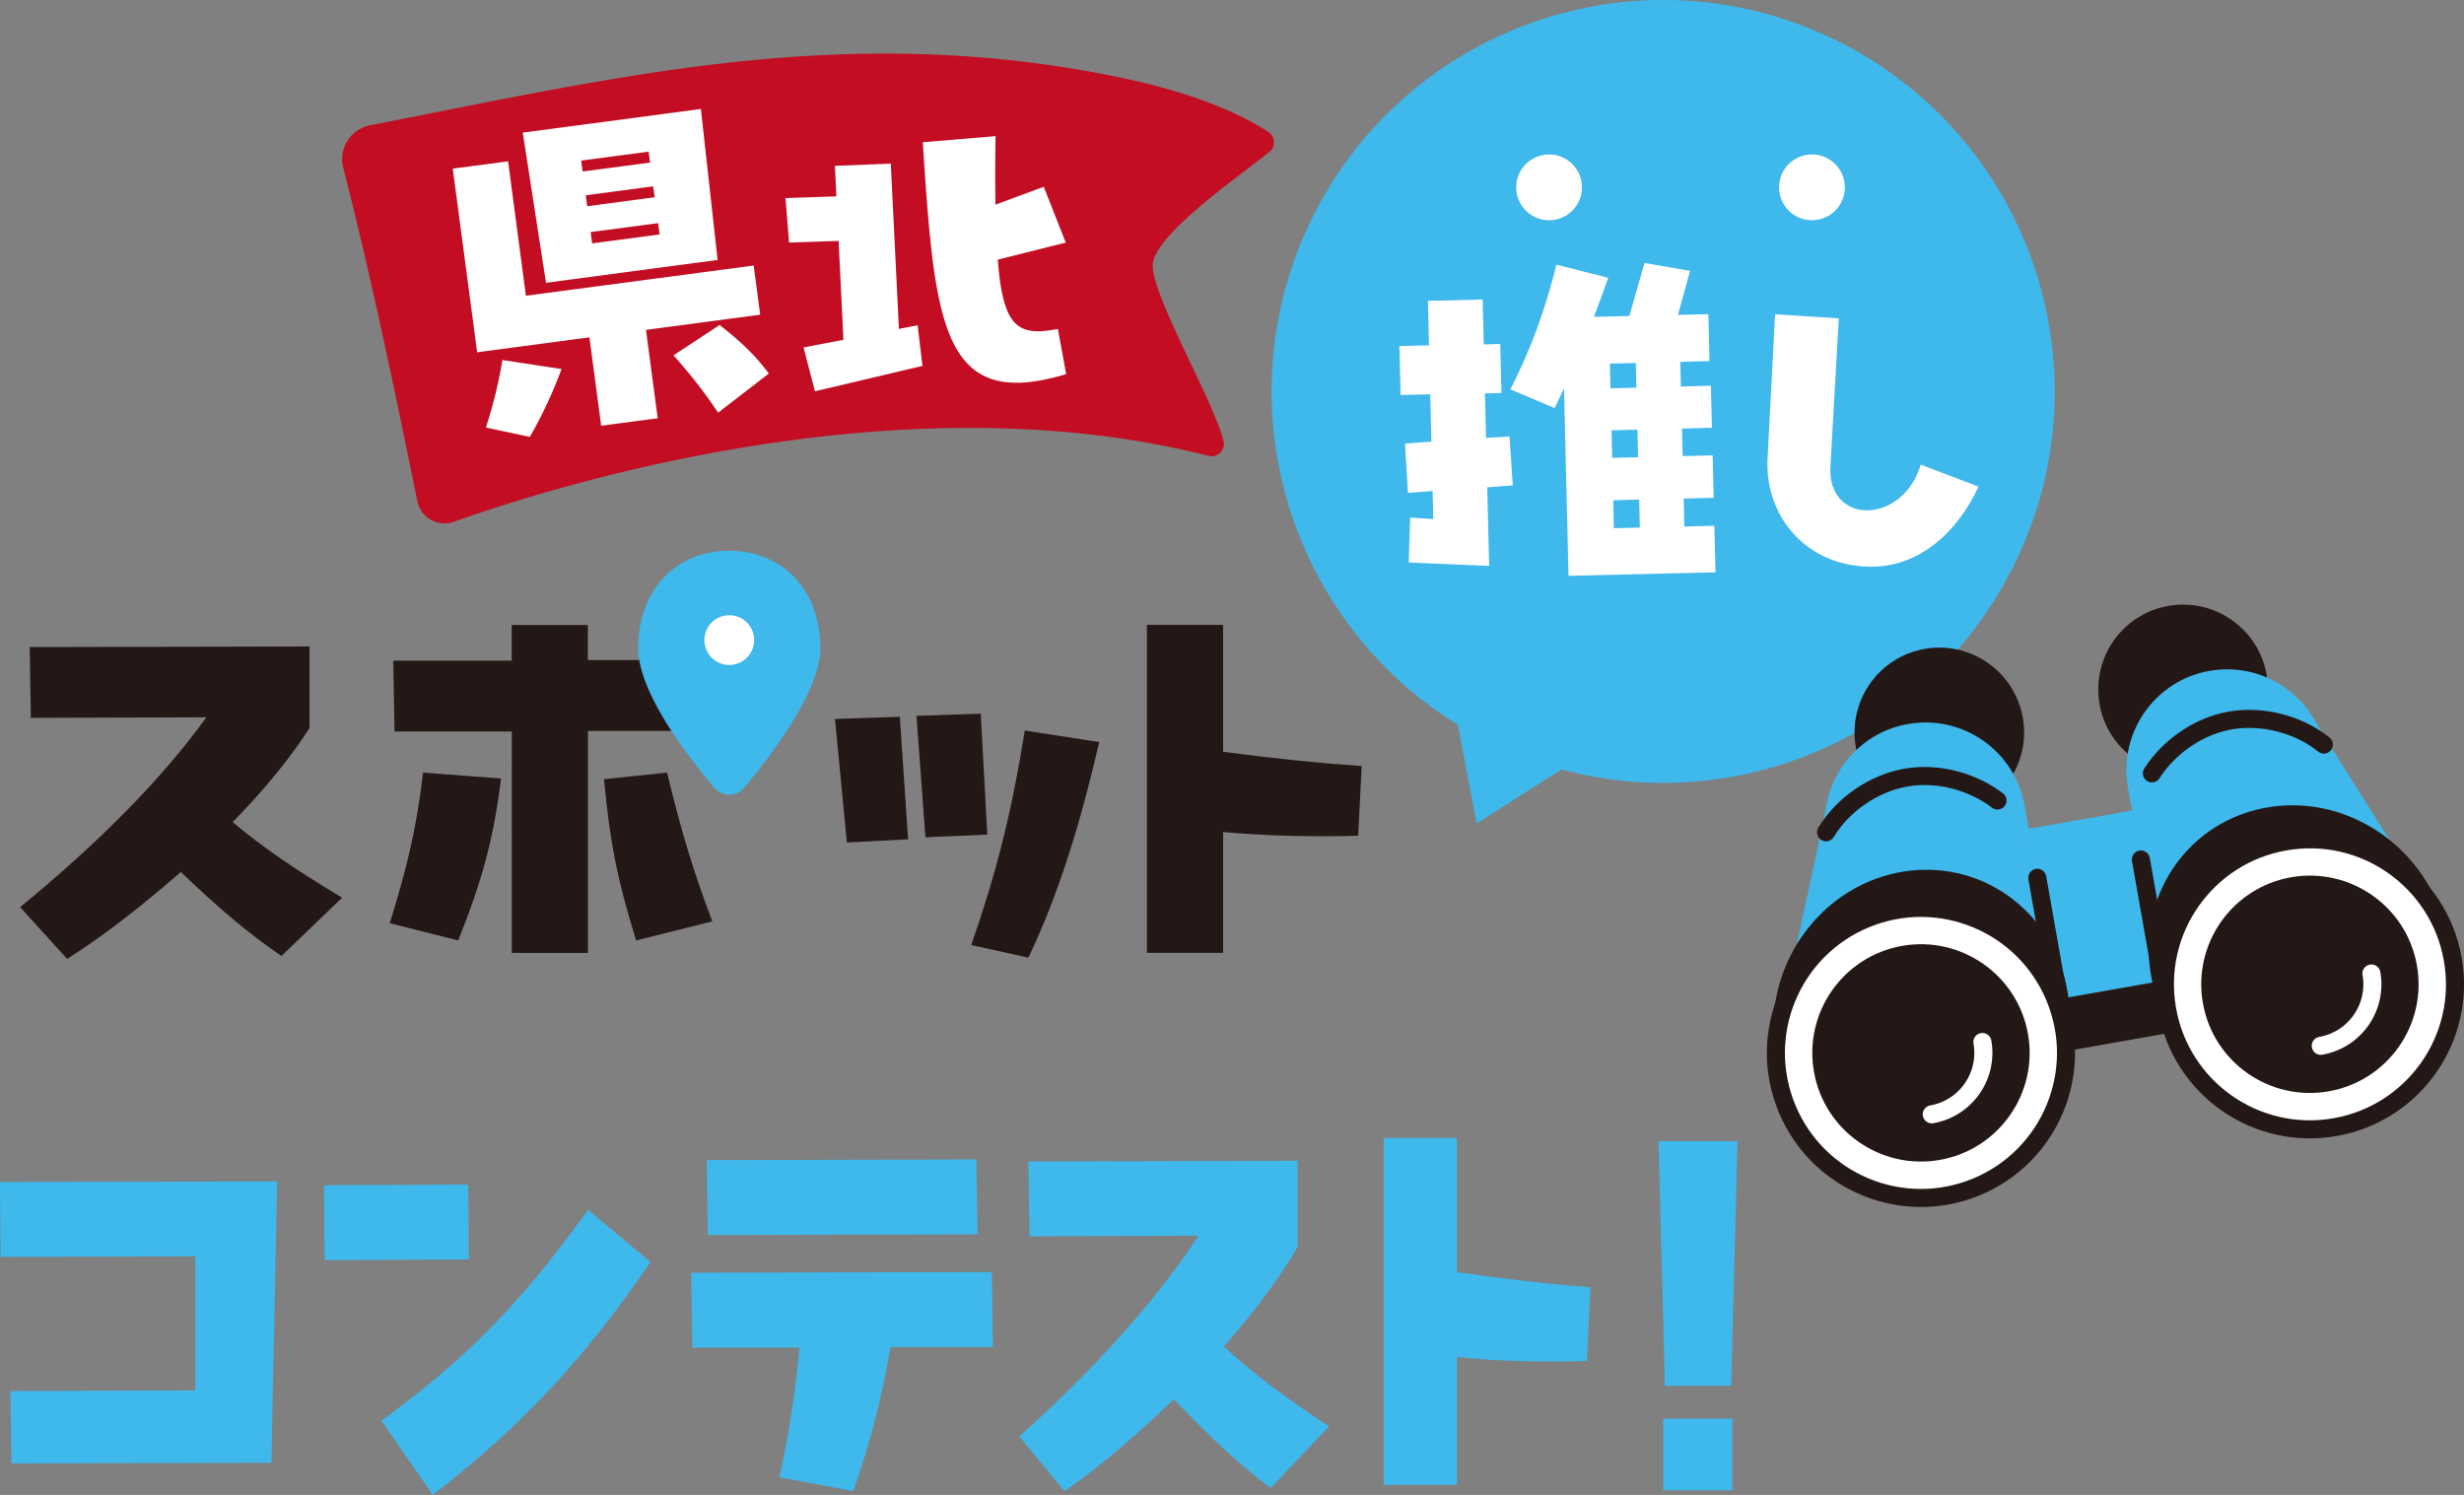
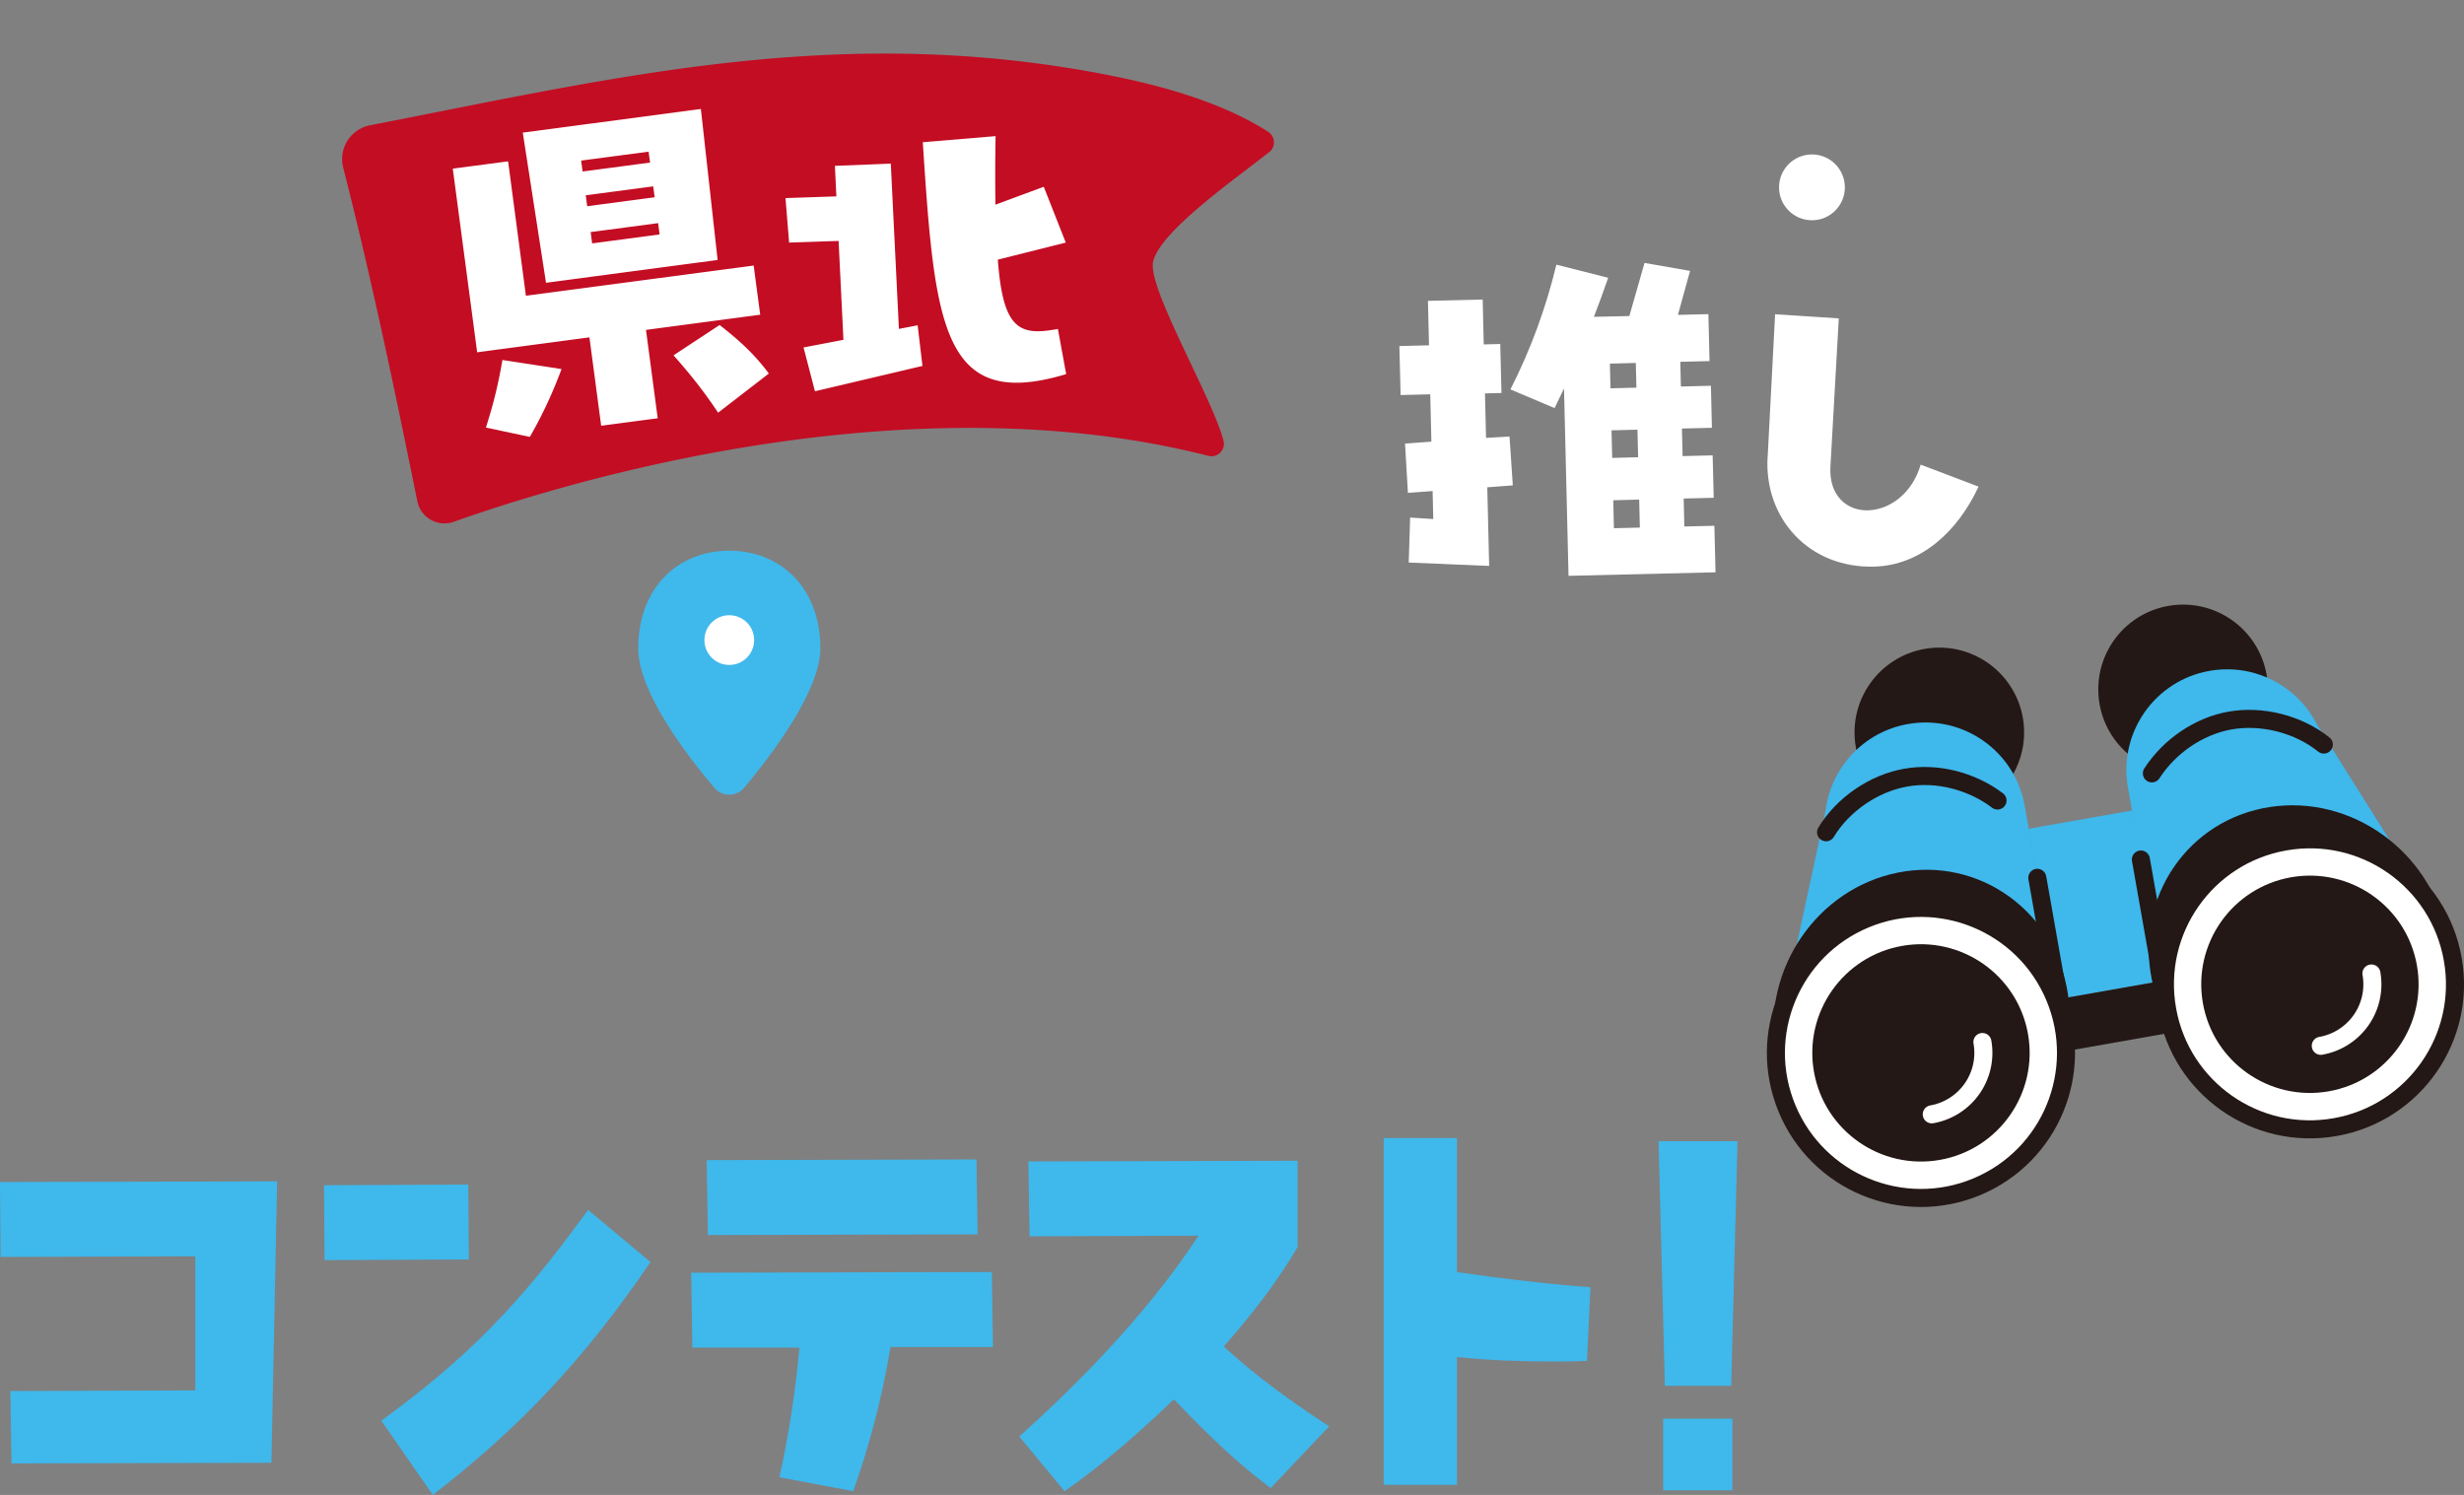
<svg xmlns="http://www.w3.org/2000/svg" id="_レイヤー_2" viewBox="0 0 300.23 182.17">
  <rect x="0" y="0" width="300.23" height="182.17" fill="#808080" stroke="none" />
  <defs>
    <style>.cls-2,.cls-3{fill:#fff}.cls-3,.cls-4,.cls-5,.cls-6,.cls-7{stroke-linecap:round;stroke-linejoin:round}.cls-3,.cls-4,.cls-5,.cls-6{stroke:#231815}.cls-3,.cls-4,.cls-5,.cls-7{stroke-width:2.2px}.cls-4,.cls-6,.cls-8{fill:#231815}.cls-5,.cls-7{fill:none}.cls-6{stroke-width:3.3px}.cls-9{fill:#3fb8ec}.cls-7{stroke:#fff}</style>
  </defs>
  <g id="_レイヤー_1-2">
-     <path d="M246.45 66.61c10.44-24.19-.71-52.26-24.9-62.7-24.19-10.44-52.26.71-62.7 24.9-9.51 22.04-1.09 47.3 18.78 59.51l2.31 12.02 10.33-6.57c22.52 6.08 46.67-5.12 56.18-27.17Z" class="cls-9" />
    <path d="m183.93 53.19.4 5.96-3.11.23.23 9.58-9.8-.41.17-5.48 2.82.18-.08-3.41-3.01.22-.35-6.01 3.21-.23-.14-5.77-3.61.09-.15-5.97 3.61-.09-.13-5.42 6.67-.16.13 5.47 2.01-.05.15 5.97-2.01.05.13 5.42zm24.67-1.06-3.66.09.08 3.36 3.66-.09.13 5.17-3.66.09.08 3.41 3.66-.09.14 5.67-17.91.43-.55-22.83-1.15 2.39-5.38-2.28c2.49-4.88 4.33-9.95 5.6-15.2l6.31 1.6c-.56 1.62-1.13 3.19-1.74 4.76l4.32-.1 1.85-6.47 5.55.97-1.48 5.36 3.71-.09.14 5.72-3.56.09.07 3.01 3.66-.09.12 5.12Zm-9.21-4.89-.07-3.01-3.16.08.07 3.01zm.21 8.48-.08-3.36-3.16.08.08 3.36zm.21 8.57-.08-3.41-3.16.08.08 3.41zm15.57-8.56.91-17.44 7.76.51-1.02 18.08c-.2 3.56 2.05 5.37 4.56 5.31 2.56-.06 5.37-1.94 6.44-5.57l7.05 2.68c-2.54 5.48-7.05 9.61-12.75 9.75-7.91.19-13.36-5.85-12.96-13.31Z" class="cls-2" />
-     <circle cx="188.75" cy="22.83" r="4.01" class="cls-2" />
    <circle cx="220.78" cy="22.83" r="4.01" class="cls-2" />
-     <path d="M34.29 116.49c-4.28-2.9-7.9-6.09-12.26-10.23-4.57 3.99-9.35 7.76-13.85 10.59l-5.73-6.31c9.57-7.83 17.19-15.52 22.7-23.13l-21.39.07-.14-8.63 34.09-.07v9.94c-2.32 3.63-5.58 7.61-9.36 11.46 3.55 2.97 7.4 5.66 13.34 9.21l-7.4 7.11Zm13.2-3.99c2.18-7.03 3.26-11.6 4.06-18.35l9.5.72c-.94 7.54-2.32 12.47-5.22 19.73zm38.65-23.43h-14.5v27.05h-9.28V89.14H48.07l-.15-8.63h14.43v-4.35h9.28v4.28h14.36l.14 8.63Zm-4.86 5.08c1.6 6.6 2.97 11.39 5.51 18.13l-9.28 2.32c-2.39-7.69-3.19-12.18-3.92-19.65zm21.91 8.52-1.45-15.06 7.9-.26 1.01 14.93-7.47.39Zm9.57-.64-1.09-14.8 7.83-.26.8 14.74zm5.58 13.14c3.05-8.78 4.86-15.83 6.53-26.15l9.07 1.41c-2.39 10.25-4.93 18.46-8.63 26.27l-6.96-1.54Zm30.68-23.56c6.02.8 11.67 1.38 16.9 1.74l-.43 8.48c-1.52.07-3.05.07-4.57.07-3.99 0-7.9-.15-11.89-.51v14.72h-9.28V76.15h9.28V91.6Z" class="cls-8" />
    <path d="M88.86 67.11c-6.13 0-11.09 4.39-11.09 11.91 0 5.38 6.12 13.27 9.27 16.98a2.385 2.385 0 0 0 3.64-.01c3.14-3.75 9.28-11.74 9.28-16.97 0-7.51-4.97-11.91-11.09-11.91Z" class="cls-9" />
    <path d="M91.89 78c0 1.67-1.35 3.03-3.03 3.03s-3.03-1.35-3.03-3.03 1.35-3.03 3.03-3.03 3.03 1.35 3.03 3.03" class="cls-2" />
    <path d="m202.86 168.87-.77-29.8h9.62l-.77 29.8zm-.21 12.74v-8.73h8.44v8.73zM1.4 178.33l-.14-8.82 22.54-.08v-16.34l-23.73.08-.07-9.13 33.77-.08-.7 34.29-31.68.08Zm38.15-24.77-.07-9.13 17.58-.08.07 9.13zm6.91 19.56c10.12-7.36 16.75-13.96 25.19-25.69l7.61 6.36c-8.02 11.81-15.91 20.17-26.52 28.38zm74.54-8.97h-12.49c-1.19 6.98-2.72 12.35-4.54 17.56l-9-1.69c1.19-5.37 1.95-10.51 2.44-15.8H84.36l-.14-9.13 36.63-.08.14 9.13Zm-1.88-13.73-32.87.08-.14-9.13 32.87-.08zm35.71 30.91c-4.12-3.07-7.61-6.44-11.79-10.81-4.4 4.22-9 8.21-13.33 11.2l-5.51-6.67c9.21-8.28 16.54-16.41 21.84-24.47l-20.59.08-.14-9.13 32.8-.08v10.51c-2.23 3.83-5.37 8.05-9 12.12 3.42 3.14 7.12 5.98 12.84 9.74l-7.12 7.52Zm22.7-26.31c5.79.84 11.24 1.46 16.26 1.84l-.42 8.97c-1.46.08-2.93.08-4.4.08-3.84 0-7.61-.15-11.44-.54v15.57h-8.93v-42.26h8.93zm69.635-54.026 12.664-2.233 3.661 20.76-12.665 2.233z" class="cls-9" />
    <path d="m250.726 121.77 12.763-2.25 1.111 6.303-12.763 2.25z" class="cls-8" />
    <path d="M244.85 87.74c.83 4.72-2.32 9.22-7.04 10.06-4.72.83-9.22-2.32-10.06-7.04-.83-4.72 2.32-9.22 7.04-10.06 4.72-.83 9.22 2.32 10.06 7.04" class="cls-6" />
    <path d="M232.48 88.23c-5.46.96-9.43 5.4-10.05 10.63l-5.32 24.71 34.36 1.66-4.77-27.05c-1.18-6.67-7.54-11.13-14.21-9.95Z" class="cls-9" />
    <path d="m251.7 126.58-3.46-19.61" class="cls-5" />
    <path d="M250.88 121.29c1.46 9.51-4.85 18.72-14.1 20.56-9.25 1.84-17.94-4.37-19.4-13.88-1.46-9.51 4.85-18.72 14.1-20.56 9.25-1.84 17.94 4.37 19.4 13.88" class="cls-4" />
    <path d="M257.45 85.52c.83 4.72 5.33 7.87 10.06 7.04 4.72-.83 7.87-5.33 7.04-10.06-.83-4.72-5.33-7.87-10.06-7.04-4.72.83-7.87 5.33-7.04 10.06" class="cls-6" />
    <path d="M269.24 81.75c5.46-.96 10.71 1.85 13.08 6.55l13.45 21.4-31.72 13.31-4.77-27.05c-1.18-6.67 3.28-13.04 9.95-14.21Z" class="cls-9" />
    <path d="M243.39 97.55c-3.1-2.35-7.31-3.47-11.17-2.79-3.94.69-7.69 3.3-9.72 6.66m39.7-7.18c2.11-3.27 5.69-5.76 9.54-6.44 3.94-.69 8.36.47 11.41 2.93m-18.83 33.62-3.46-19.61" class="cls-5" />
    <circle cx="234.06" cy="128.3" r="17.67" class="cls-3" transform="rotate(-22.6 234.085 128.3)" />
    <path d="M245.48 126.29c1.11 6.3-3.1 12.32-9.4 13.43-6.3 1.11-12.32-3.1-13.43-9.4-1.11-6.3 3.1-12.32 9.4-13.43 6.3-1.11 12.32 3.1 13.43 9.4" class="cls-6" />
    <path d="M235.38 135.79a7.6 7.6 0 0 0 6.17-8.81" class="cls-7" />
    <path d="M263.26 119.11c1.88 9.44 10.96 15.93 20.28 14.5 9.32-1.43 15.36-10.24 13.48-19.68-1.88-9.44-10.96-15.93-20.28-14.5-9.32 1.43-15.36 10.24-13.48 19.68" class="cls-4" />
    <path d="M264.06 123.02c1.69 9.61 10.86 16.03 20.47 14.33 9.61-1.69 16.03-10.86 14.33-20.47-1.69-9.61-10.86-16.03-20.47-14.33-9.61 1.69-16.03 10.86-14.33 20.47" class="cls-3" />
    <path d="M270.04 121.96c1.11 6.3 7.12 10.51 13.43 9.4 6.3-1.11 10.51-7.12 9.4-13.43-1.11-6.3-7.12-10.51-13.43-9.4-6.3 1.11-10.51 7.12-9.4 13.43" class="cls-6" />
    <path d="M282.78 127.44a7.6 7.6 0 0 0 6.17-8.81" class="cls-7" />
    <path d="M154.66 18.53c.81-.65.74-1.91-.14-2.47-5.46-3.5-12.56-5.52-18.92-6.8-32.96-6.61-60.29.13-90.52 6.01a4.197 4.197 0 0 0-3.26 5.17c.97 3.8 1.9 7.61 2.78 11.43 2.25 9.7 4.27 19.45 6.25 29.21.41 2.01 2.5 3.19 4.43 2.51 12.44-4.43 54.44-17.61 91.95-8.04.63.16 1.28-.09 1.64-.62.24-.36.32-.8.21-1.22-1.32-5.18-9.25-18.55-8.58-21.79.77-3.74 10.45-10.42 14.15-13.39Z" style="fill:#c30d23" />
    <path d="M59.21 52.1c.81-2.56 1.45-4.95 2.01-8.23l7.2 1.1a53.739 53.739 0 0 1-3.86 8.27L59.2 52.1Zm33.42-13.75L78.71 40.2l1.43 10.77-6.89.91-1.43-10.77-13.68 1.82-2.97-22.38 6.74-.89 2.17 16.38 27.75-3.68.8 6Zm-5.19-6.67-20.91 2.78-2.83-18.3 21.7-2.88zM70.81 19.57l.18 1.33 8.22-1.09-.18-1.33zm.56 4.23.18 1.33 8.22-1.09-.18-1.33zm.6 4.48.18 1.38 8.22-1.09-.18-1.38zm15.72 11.33c2.4 1.88 4.23 3.54 5.99 5.91l-6.18 4.77c-1.5-2.25-3.02-4.26-5.43-6.99l5.62-3.7Zm21.84.47 2.28-.44.59 4.95-13.1 3.09-1.39-5.34 4.86-.93-.59-12.05-6.03.2-.44-5.42 6.2-.21-.18-3.72 6.81-.27.99 20.15Zm19.37 0 1.01 5.51c-2.1.63-3.91.97-5.51 1.04-9.84.39-10.7-9.94-11.96-29.3l8.87-.74c-.06 3.15-.05 5.94-.02 8.35l5.89-2.18 2.68 6.8-8.28 2.08c.52 6.93 1.91 8.85 5.17 8.72.65-.03 1.38-.13 2.16-.28Z" class="cls-2" />
  </g>
</svg>